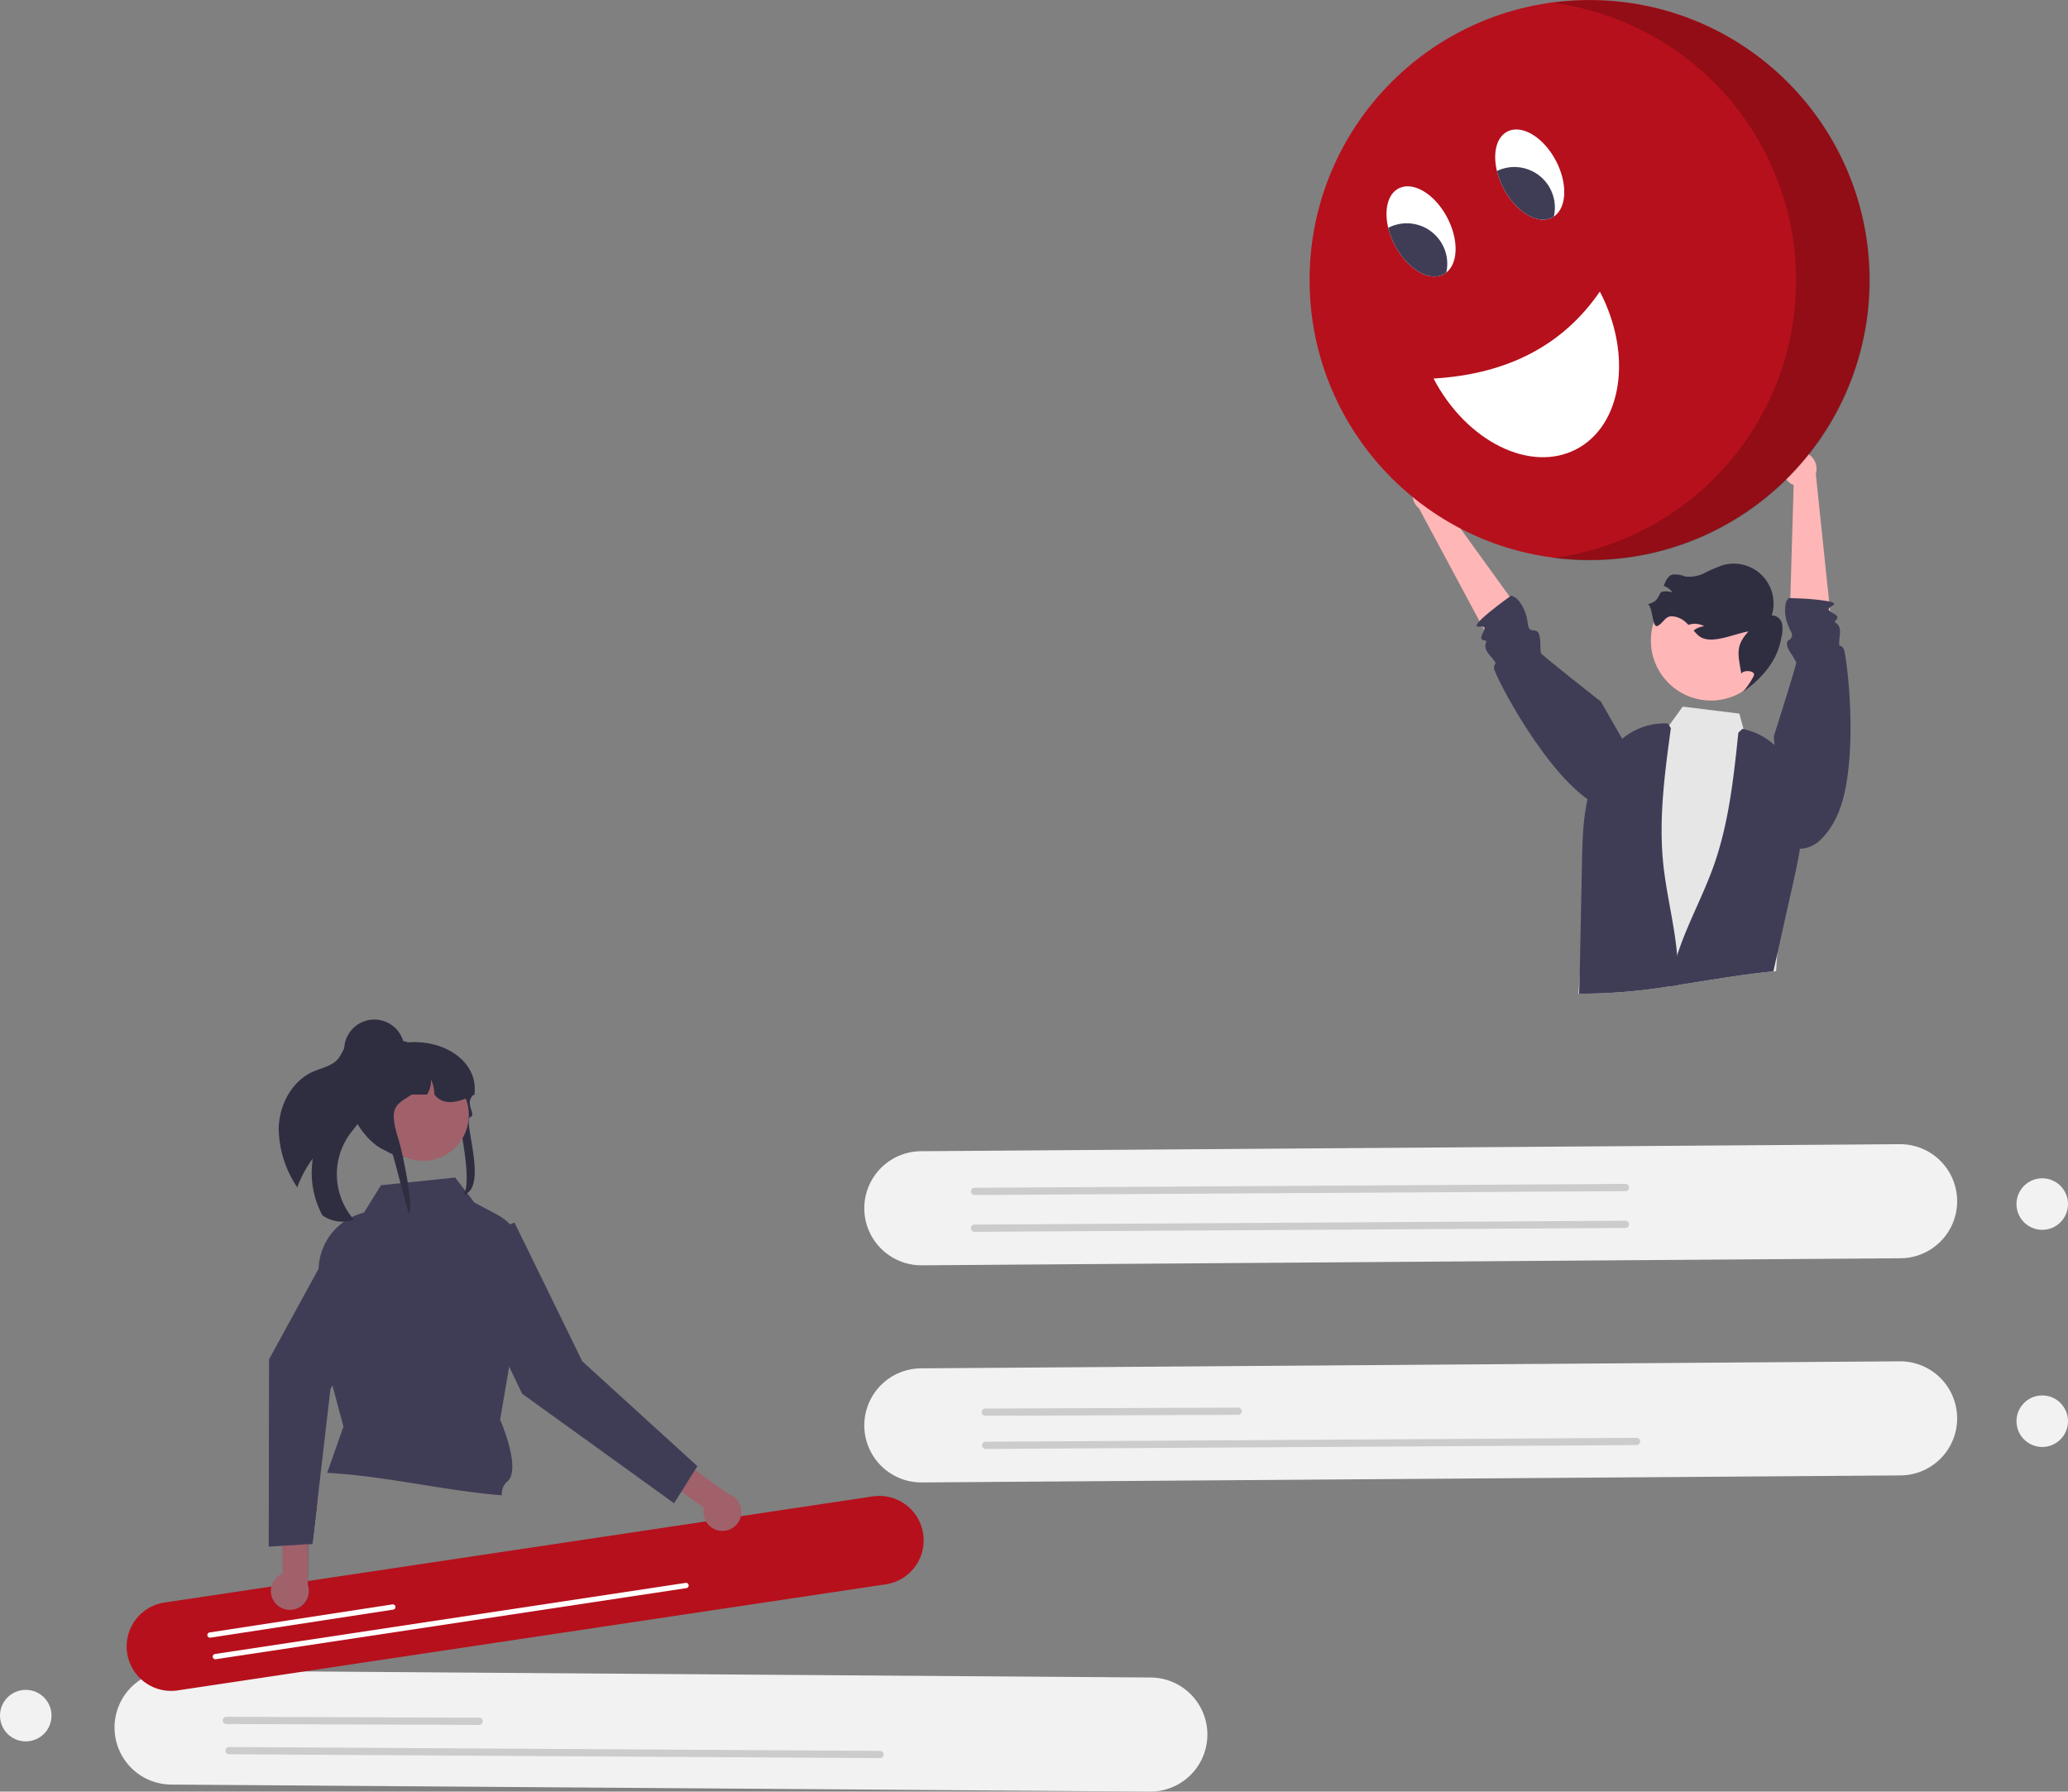
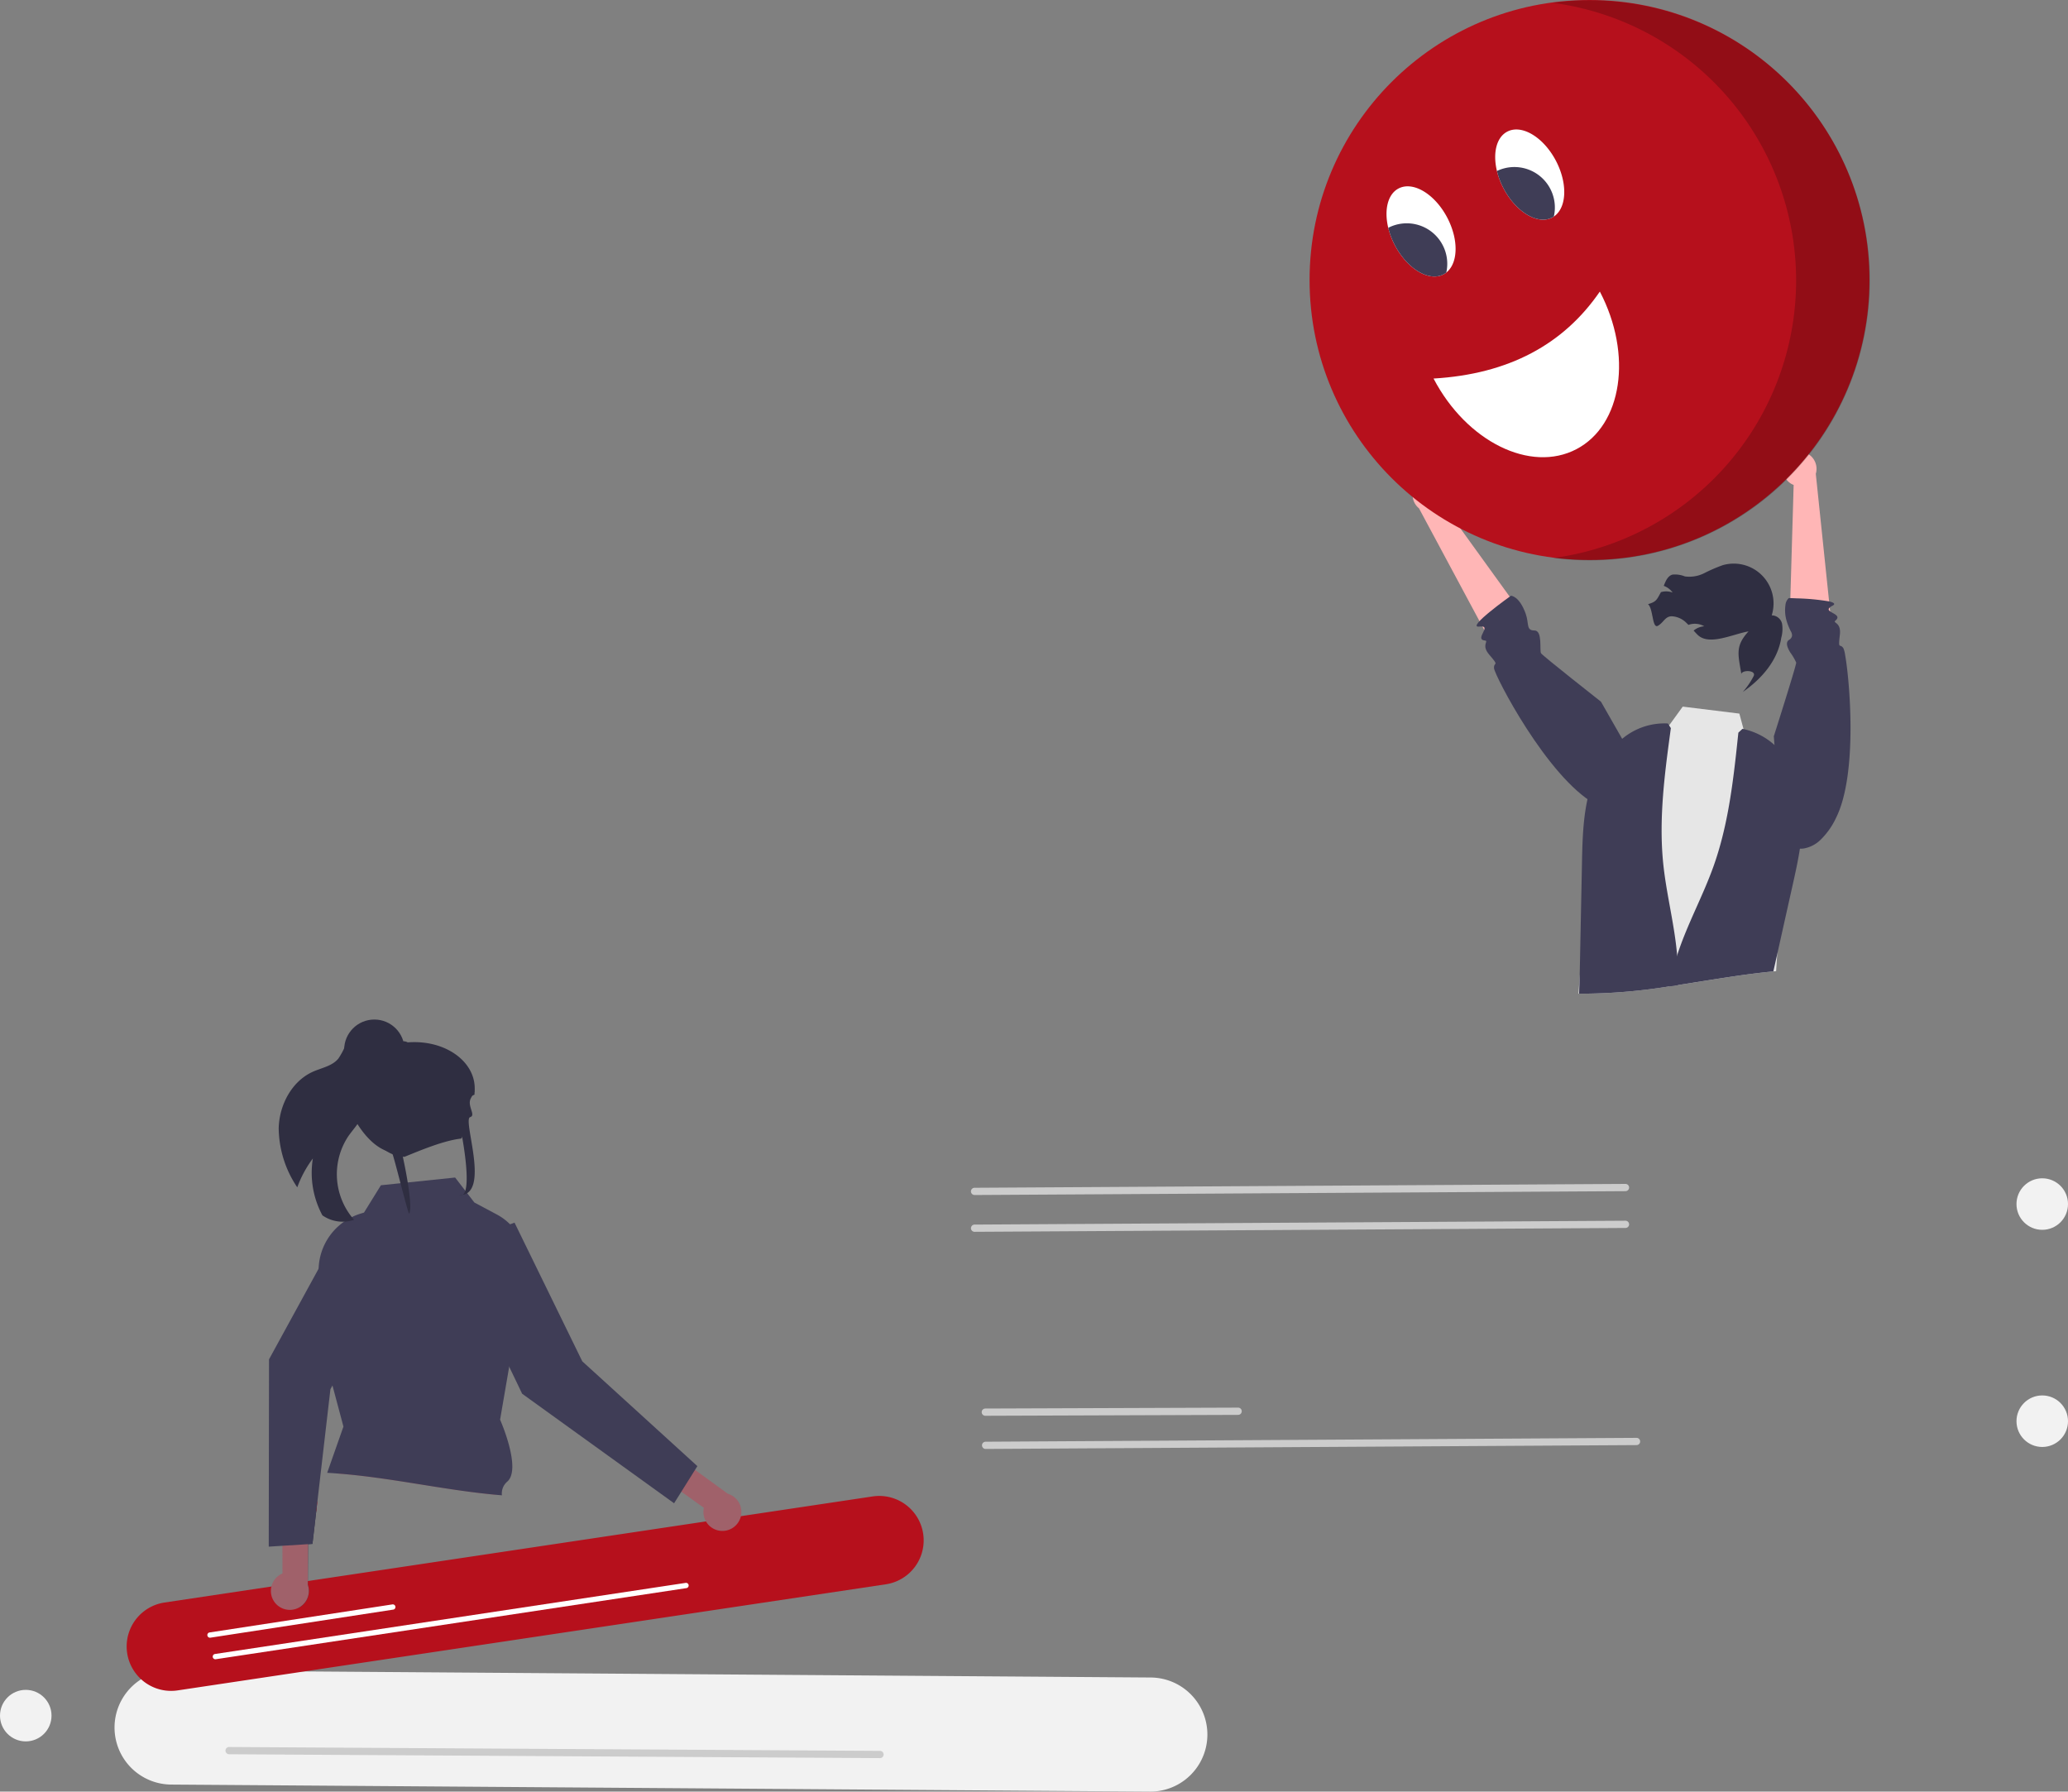
<svg xmlns="http://www.w3.org/2000/svg" id="_Technical_support2" data-name="• Technical support2" width="412.148" height="357.004" viewBox="0 0 412.148 357.004">
  <rect x="0" y="0" width="412.148" height="357.004" fill="#808080" stroke="none" />
-   <path id="Path_4669" data-name="Path 4669" d="M553.882,591.5a11.377,11.377,0,0,0,11.448,11.285l195.069-1.4a11.367,11.367,0,0,0-.163-22.734l-195.069,1.4A11.377,11.377,0,0,0,553.882,591.5Z" transform="translate(-381.629 -307.385)" fill="#f2f2f2" />
  <path id="Path_4670" data-name="Path 4670" d="M585.789,592.136a.722.722,0,0,1,.719-.724l50.384-.18a.721.721,0,0,1,.005,1.443h0l-50.384.18a.722.722,0,0,1-.724-.719Z" transform="translate(-390.137 -310.739)" fill="#ccc" />
  <path id="Path_4671" data-name="Path 4671" d="M585.868,600.939a.722.722,0,0,1,.719-.724l129.724-.77a.721.721,0,1,1,.008,1.443h0l-129.724.769a.722.722,0,0,1-.724-.719Z" transform="translate(-390.158 -312.929)" fill="#ccc" />
-   <path id="Path_4672" data-name="Path 4672" d="M553.882,532.5a11.377,11.377,0,0,0,11.448,11.285l195.069-1.4a11.367,11.367,0,0,0-.163-22.734l-195.069,1.4A11.377,11.377,0,0,0,553.882,532.5Z" transform="translate(-381.629 -291.653)" fill="#f2f2f2" />
  <path id="Path_4673" data-name="Path 4673" d="M582.868,541.939a.722.722,0,0,1,.719-.724l129.724-.77a.721.721,0,1,1,.005,1.443h0l-129.724.769A.722.722,0,0,1,582.868,541.939Z" transform="translate(-389.358 -297.197)" fill="#ccc" />
  <path id="Path_4674" data-name="Path 4674" d="M582.868,531.939a.722.722,0,0,1,.719-.724l129.724-.77a.721.721,0,1,1,.005,1.443h0l-129.724.769A.722.722,0,0,1,582.868,531.939Z" transform="translate(-389.358 -294.531)" fill="#ccc" />
  <path id="Path_4675" data-name="Path 4675" d="M556.643,664.053l-195.069-1.4a11.367,11.367,0,0,0-.163,22.734l195.069,1.4a11.367,11.367,0,0,0,.163-22.734Z" transform="translate(-327.299 -329.783)" fill="#f2f2f2" />
-   <path id="Path_4676" data-name="Path 4676" d="M430.644,676.855l-50.384-.18a.721.721,0,1,1,.005-1.443l50.384.18a.721.721,0,1,1-.005,1.443Z" transform="translate(-335.143 -333.136)" fill="#ccc" />
  <path id="Path_4677" data-name="Path 4677" d="M510.718,685.658l-129.724-.77a.721.721,0,1,1,.005-1.443h0l129.724.77a.721.721,0,1,1-.005,1.443Z" transform="translate(-335.338 -335.326)" fill="#ccc" />
  <circle id="Ellipse_630" data-name="Ellipse 630" cx="5.134" cy="5.134" r="5.134" transform="translate(401.881 234.795)" fill="#f2f2f2" />
  <circle id="Ellipse_631" data-name="Ellipse 631" cx="5.134" cy="5.134" r="5.134" transform="translate(401.881 278.063)" fill="#f2f2f2" />
  <path id="Path_4678" data-name="Path 4678" d="M504.719,632.834,363.586,653.975a8.852,8.852,0,1,1-2.623-17.509L502.1,615.325a8.852,8.852,0,1,1,2.623,17.509Z" transform="translate(-328.178 -317.137)" fill="#b6101c" />
  <path id="Path_4679" data-name="Path 4679" d="M412.362,645.739l-36.432,5.591a.528.528,0,0,1-.16-1.043h0L412.2,644.7a.528.528,0,1,1,.16,1.043Z" transform="translate(-334.018 -324.993)" fill="#fff" />
  <path id="Path_4680" data-name="Path 4680" d="M471.229,639.887l-93.837,14.176a.528.528,0,0,1-.16-1.043h0l93.837-14.176a.528.528,0,0,1,.16,1.043Z" transform="translate(-334.408 -323.432)" fill="#fff" />
  <path id="Path_4681" data-name="Path 4681" d="M508.181,617.245a3.785,3.785,0,0,1-3.476-4.6l-15.34-10.986,2-4.99,18.124,13.181a3.78,3.78,0,0,1-1.3,7.394Z" transform="translate(-364.426 -312.189)" fill="#a0616a" />
  <path id="Path_4682" data-name="Path 4682" d="M454.694,540.969l-9.218,3.373a3.284,3.284,0,0,0-1.956,4.213q.054.148.123.291l12.568,26.217,30.281,21.824,4.641-7.4-22.938-20.887Z" transform="translate(-352.148 -297.337)" fill="#3f3d56" />
  <path id="Path_4683" data-name="Path 4683" d="M442.274,609.461c-10.5-.976-20.794-3.4-31.315-4.217l4.222-10.746,21.578,3.214Z" transform="translate(-343.52 -311.609)" fill="#a0616a" />
  <path id="Path_4684" data-name="Path 4684" d="M403.613,618.347l-.091.8-.751,6.465-.88.054-.048,8.1a3.768,3.768,0,0,1-1.54,4.41,3.088,3.088,0,0,1-.37.2,38.542,38.542,0,0,1,.477-12.613,22.485,22.485,0,0,1,1.5-4.485,18.365,18.365,0,0,1,1.127-2.065C403.216,618.921,403.409,618.631,403.613,618.347Z" transform="translate(-340.498 -317.969)" fill="#2f2e41" />
  <path id="Path_4685" data-name="Path 4685" d="M405,616.445l-.166,1.39v.005l-.091.8-.483.064a.467.467,0,0,1-.059.005Z" transform="translate(-341.718 -317.461)" fill="#b6101c" />
  <path id="Path_4686" data-name="Path 4686" d="M443.566,566.409l-1.813,10.547s4.4,9.925,1.373,12.4a3.1,3.1,0,0,0-1.009,2.677l-1.277-.113c-10.5-.976-20.794-3.4-31.315-4.217-.746-.059-1.486-.113-2.232-.15l3.24-9.217-2.189-8.192-2.269-8.5-.488-13.992a7.831,7.831,0,0,1,.005-.794c0-.139.005-.274.016-.413a11.856,11.856,0,0,1,5.022-8.917.019.019,0,0,0,.011-.005,11.872,11.872,0,0,1,1.556-.923,11.519,11.519,0,0,1,1.808-.714l.622-.188L418,530.25l3.906-.408,1.449-.15,9.437-.982,2.033,2.64.37.483,1.432,1.856,4.464,2.377a10.942,10.942,0,0,1,2.645,1.964,11.1,11.1,0,0,1,3.2,6.8,10.945,10.945,0,0,1,.032,1.781Z" transform="translate(-342.086 -294.068)" fill="#3f3d56" />
  <path id="Path_4687" data-name="Path 4687" d="M394.738,508.6a21.41,21.41,0,0,0,3.7,11.753,22.294,22.294,0,0,1,3.108-5.751,17.9,17.9,0,0,0,1.905,11.337,2.4,2.4,0,0,0,.2.131,7.026,7.026,0,0,0,6.112.749,13.707,13.707,0,0,1-1.178-16.611c.968-1.4,2.22-2.637,2.82-4.229.947-2.541.037-5.338-.537-7.987-.537-2.465-.631-5.4,1.023-7.206a1.738,1.738,0,0,0-1.593-.734,3.288,3.288,0,0,0-2.235,1.943,14.182,14.182,0,0,1-1.443,2.713c-1.22,1.476-3.3,1.825-5.049,2.6C397.334,499.2,394.84,503.958,394.738,508.6Z" transform="translate(-339.194 -283.757)" fill="#2f2e41" />
  <path id="Path_4688" data-name="Path 4688" d="M436.128,506.714c-.242-.848,1.428,4.336.622,4.43-3.671.421-8.71,2.613-11.267,3.636-.115-.013-.23-.027-.342-.044-.274-.03-.542-.073-.806-.124-5.953-1.126-8.243-10.271-8.243-10.355,0-.411.987-11.7,2.541-11.87a11.447,11.447,0,0,1,1.229-.067h3.857a17.921,17.921,0,0,1,2.421-.351h.007c7.765-.592,13.888,4.141,13.315,9.9,0,.007-.01.013-.014.02-.166.247-.312.481-.44.705s-.23.411-.322.6c-.708,1.471,1.112,3.321-.095,3.667-1.6.459,4.22,15.559-2.131,15.559C439.552,523.3,436.8,509.054,436.128,506.714Z" transform="translate(-344.889 -284.258)" fill="#2f2e41" />
-   <circle id="Ellipse_632" data-name="Ellipse 632" cx="9.132" cy="9.132" r="9.132" transform="translate(75.176 213.051)" fill="#a0616a" />
  <path id="Path_4689" data-name="Path 4689" d="M438.588,502.306c-.152.08-.3.154-.454.227s-.318.154-.477.224c-3.058,1.387-5.547,1.541-7.057-.451a8.442,8.442,0,0,0-.694-3.042,4.889,4.889,0,0,1-.806,3.042h-3.041c-3.132,2.079-4.741,2.3-2.567,9.122.606,1.9,3.016,12.969,2.068,14.61-.274-.03-3.193-12.152-3.457-12.2-5.953-1.126-9.736-10.935-9.252-11.489a10.225,10.225,0,0,1,1.06-4.549,10.463,10.463,0,0,1,3.976-4.325,18.438,18.438,0,0,1,3.177-1.193l.078-.02c.335-.09.677-.174,1.019-.244a18.75,18.75,0,0,1,2.14-.324c.051,0,.1-.007.149-.007a1.613,1.613,0,0,1,.816.224s0,0,.007,0a1.536,1.536,0,0,1,.454.4,1.555,1.555,0,0,1,.332.966h3.386q.188,0,.376.01a9.08,9.08,0,0,1,8.754,8.536C438.585,501.988,438.588,502.145,438.588,502.306Z" transform="translate(-344.013 -284.195)" fill="#2f2e41" />
  <circle id="Ellipse_633" data-name="Ellipse 633" cx="6.016" cy="6.016" r="6.016" transform="translate(68.591 203.158)" fill="#2f2e41" />
  <path id="Path_4690" data-name="Path 4690" d="M398.434,635.634a3.074,3.074,0,0,1-.37.2,3.778,3.778,0,0,1-3.34-6.778q.1-.048.2-.09l-.011-5.521-.011-6.5-.011-6.851,5.215-1.288-.059,9.925-.021,4.388-.048,8.1a3.768,3.768,0,0,1-1.54,4.41Z" transform="translate(-338.629 -315.427)" fill="#a0616a" />
  <path id="Path_4691" data-name="Path 4691" d="M418.891,547.09l-.542,1.014-13.616,25.317-.408.756L402.4,590.771l-.644,5.558-.166,1.389v.005l-.091.8-.751,6.465-.88.054-1.481.1-3.632.225-2.72.172.005-4.351.048-32.973,9.893-18.08.241-.445,3.82-6.98a3.291,3.291,0,0,1,4.468-1.3q.136.075.264.161Z" transform="translate(-338.474 -297.345)" fill="#3f3d56" />
  <circle id="Ellipse_634" data-name="Ellipse 634" cx="5.134" cy="5.134" r="5.134" transform="translate(0 336.732)" fill="#f2f2f2" />
  <path id="Path_4692" data-name="Path 4692" d="M790.475,415.754s-1.862,19.705-2.892,34.293v.011q-.121,1.762-.225,3.407l-.547.048c-.375.038-.746.081-1.121.118-6,.638-11.937,1.7-17.9,2.613l-1.722.258a111.613,111.613,0,0,1-17.983,1.459h-.113c.048-.751.123-1.733.209-2.859.5-6.379,1.524-17.436,1.524-17.436l.95-6.4,3.106-20.966.021-.161.027-.182.15-.038,6.524-1.7,3.509-.907,2.039-2.811,2.715-3.745,11.288,1.39.826,3.079,1.529,5.676.048.182,5.923,3.439Z" transform="translate(-433.382 -259.951)" fill="#e6e6e6" />
-   <circle id="Ellipse_635" data-name="Ellipse 635" cx="11.962" cy="11.962" r="11.962" transform="translate(329.018 115.671)" fill="#ffb6b6" />
  <path id="Path_4693" data-name="Path 4693" d="M766.865,369.982c1.05.849.81,4.977,1.98,4.3s1.414-1.878,2.762-1.89a4.413,4.413,0,0,1,2.906,1.315c.143.13.28.266.412.4.121-.043.241-.081.367-.113a3.8,3.8,0,0,1,2.788.392,3.729,3.729,0,0,0-2.123.856c.257.288.518.578.793.846,2.291,2.245,6.989-.146,10.147-.685-2.631,2.872-2.112,4.476-1.458,8.315l0,.21c.135-.885,2.97-.841,2.5.334a15.1,15.1,0,0,1-2.186,3.213c3.864-2.677,6.983-6.366,7.672-10.823a6.552,6.552,0,0,0,.151-2.807,2.153,2.153,0,0,0-2.056-1.639,7.931,7.931,0,0,0-9.754-10,30.3,30.3,0,0,0-3.669,1.584,6.6,6.6,0,0,1-3.886.658,5.217,5.217,0,0,0-2.484-.358c-.943.283-1.348,1.278-1.726,2.239a3.8,3.8,0,0,1,1.769,1.334,3.715,3.715,0,0,0-2.285-.093.237.237,0,0,0-.041.011C768.6,369.11,768.546,369.486,766.865,369.982Z" transform="translate(-438.419 -249.589)" fill="#2f2e41" />
  <path id="Path_4694" data-name="Path 4694" d="M767.833,457.457l-1.722.258a111.61,111.61,0,0,1-17.983,1.459c.043-.95.07-1.9.1-2.86.038-1.336.064-2.677.091-4.018q.185-9.118.37-18.23c.005-.29.011-.585.016-.874.123-6.143.29-12.489,2.838-18.085a18.454,18.454,0,0,1,2.162-3.589c.043-.059.081-.113.123-.166.059-.075.118-.15.177-.22a17.827,17.827,0,0,1,2.275-2.355,13.106,13.106,0,0,1,9.539-3.45l.258.392.343.531c-.225,1.679-.456,3.364-.671,5.048-.928,7.3-1.593,14.646-.848,21.953.633,6.143,2.259,12.157,2.774,18.305.021.2.038.413.054.617a51.136,51.136,0,0,1,.107,5.284Z" transform="translate(-433.423 -261.164)" fill="#3f3d56" />
  <path id="Path_4695" data-name="Path 4695" d="M793.389,455.119c.264-1.144.513-2.3.777-3.454v-.007q1.529-6.864,3.065-13.729c1.342-6,2.684-12.2,1.533-18.239a18.2,18.2,0,0,0-.447-1.841c-.059-.2-.125-.4-.191-.594a18.288,18.288,0,0,0-1.87-3.96,13.472,13.472,0,0,0-8.815-6.454,1.227,1.227,0,0,0-.213-.044l-.814.755c-.169,1.562-.33,3.139-.506,4.708-.836,7.429-1.929,14.85-4.429,21.876-2.141,6.014-5.28,11.638-7.238,17.711-.007.037-.022.073-.029.1a51.9,51.9,0,0,0-1.562,6.16c.572-.088,1.151-.169,1.723-.257,5.962-.917,11.9-1.973,17.894-2.611Z" transform="translate(-439.961 -261.561)" fill="#3f3d56" />
  <path id="Path_4696" data-name="Path 4696" d="M813.268,366.593l-.343-3.294-.08-.762-.123-1.223-2.65-25.424a3.461,3.461,0,0,0-1.518-3.949A3.32,3.32,0,0,0,804,333.089c-.016.027-.027.054-.043.08a3.481,3.481,0,0,0,1.2,4.7,3.532,3.532,0,0,0,.5.236l-.021.714-.064,2.237-.048,1.69-.1,3.364-.038,1.3-.123,4.228-.118,4.077L805,360.659l-.113,3.8,1.368.349Z" transform="translate(-448.187 -241.476)" fill="#ffb6b6" />
  <path id="Path_4697" data-name="Path 4697" d="M815.267,382.616a5.971,5.971,0,0,0-.316-1.293c-.692-1.2-1.116.477-.735-2.742.306-2.613-1.529-2.285-.869-2.843,1.089-.923-.413-1.331-1.073-1.829-.3-.22-.418-.456-.08-.762a2.28,2.28,0,0,1,.526-.343c.719-.376.306-.66-.649-.88a45.316,45.316,0,0,0-6.5-.606c-.526-.027-.955-.038-1.223-.048-.2-.005-.311-.005-.311-.005a2.151,2.151,0,0,0-.66,1.347,7.472,7.472,0,0,0,.247,3.257,11.513,11.513,0,0,0,.874,2.114,1.519,1.519,0,0,1,.182.826v.005a1.183,1.183,0,0,1-.617.794c-.724.483-.322,1.5.241,2.452a10.846,10.846,0,0,1,1.212,2.06c0,.66-4.464,14.684-4.464,14.684l1.642,21.175a5.89,5.89,0,0,0,4.281,1.186,6.325,6.325,0,0,0,3.374-1.717,14.936,14.936,0,0,0,3.117-4.415C817.8,406.324,816.189,387.755,815.267,382.616Z" transform="translate(-447.535 -252.086)" fill="#3f3d56" />
  <path id="Path_4698" data-name="Path 4698" d="M707.692,339a3.477,3.477,0,0,1,1.642,4.563,3.332,3.332,0,0,1-.276.477l15.436,21.369-5.739,6.473-14.593-27.2a3.467,3.467,0,0,1-.962-4.122,3.318,3.318,0,0,1,4.41-1.6Z" transform="translate(-421.36 -243.389)" fill="#ffb6b6" />
  <path id="Path_4699" data-name="Path 4699" d="M755.6,410.182s-2.063,7.381-11.694,1.958-20.046-25.672-20.15-27.06,1.19-.234-.93-2.682c-1.724-1.991-.021-2.751-.88-2.843-2.263-.243,1.666-3.112-1.128-2.782s6.318-6.148,6.318-6.148,1.661.04,2.928,3.58c.712,1.988.039,3.348,1.736,3.341s.97,4.02,1.329,4.553,11.937,9.641,11.937,9.641Z" transform="translate(-425.999 -251.916)" fill="#3f3d56" />
  <circle id="Ellipse_636" data-name="Ellipse 636" cx="55.795" cy="55.795" r="55.795" transform="translate(260.995 0)" fill="#b6101c" />
  <path id="Path_4700" data-name="Path 4700" d="M707.909,265.633a15.343,15.343,0,0,1,1.32,3.489c.757,3.188.225,6.081-1.515,7.438a3.371,3.371,0,0,1-.561.368c-2.177,1.139-5.181-.063-7.588-2.752a15.338,15.338,0,0,1-2.113-3.074,15,15,0,0,1-1.309-3.453c-.848-3.521-.125-6.7,2.058-7.838C701.093,258.3,705.438,260.909,707.909,265.633Z" transform="translate(-419.469 -222.254)" fill="#fff" />
  <path id="Path_4701" data-name="Path 4701" d="M707.11,273.761a8.026,8.026,0,0,1,.729,5.478,3.371,3.371,0,0,1-.561.368c-2.177,1.139-5.181-.063-7.588-2.752a15.335,15.335,0,0,1-2.113-3.074,15,15,0,0,1-1.309-3.453A8.061,8.061,0,0,1,707.11,273.761Z" transform="translate(-419.595 -224.933)" fill="#3f3d56" />
  <path id="Path_4702" data-name="Path 4702" d="M737.444,250.187c2.372,4.536,2.155,9.375-.421,11.095a3.376,3.376,0,0,1-.334.2c-2.885,1.509-7.23-1.1-9.7-5.826a14.933,14.933,0,0,1-1.306-3.447c-.852-3.527-.129-6.7,2.055-7.844C730.629,242.852,734.973,245.463,737.444,250.187Z" transform="translate(-427.345 -218.135)" fill="#fff" />
  <path id="Path_4703" data-name="Path 4703" d="M736.432,258.469a8.029,8.029,0,0,1,.717,5.534,3.366,3.366,0,0,1-.334.2c-2.885,1.509-7.23-1.1-9.7-5.826a14.939,14.939,0,0,1-1.306-3.447,8.061,8.061,0,0,1,10.624,3.539Z" transform="translate(-427.471 -220.856)" fill="#3f3d56" />
  <path id="Path_4704" data-name="Path 4704" d="M708.581,305.309c6.569,12.562,19.314,18.865,28.466,14.079s11.246-18.85,4.677-31.411C734.508,298.5,723.578,304.423,708.581,305.309Z" transform="translate(-422.878 -229.879)" fill="#fff" />
  <path id="Path_4705" data-name="Path 4705" d="M797.808,238.8a55.815,55.815,0,0,0-56.862-29.455,55.8,55.8,0,0,1,.173,110.624,55.781,55.781,0,0,0,56.69-81.168Z" transform="translate(-431.507 -208.781)" opacity="0.2" />
</svg>